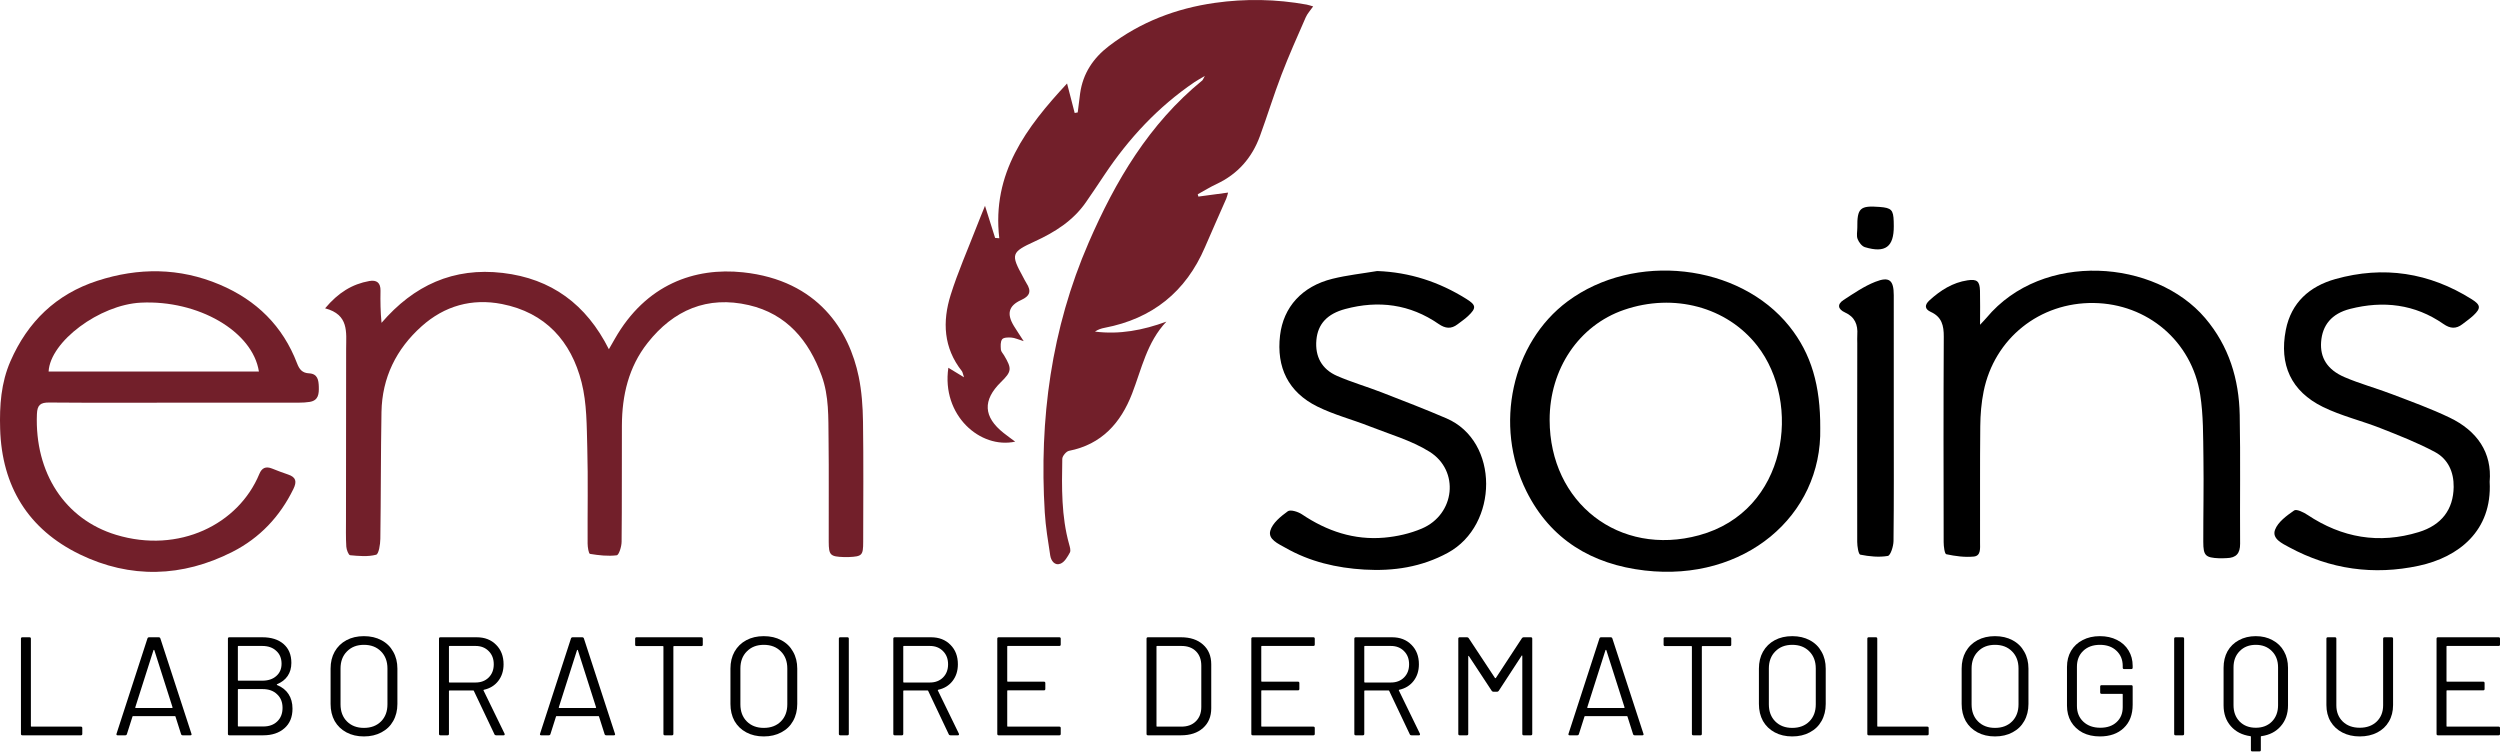
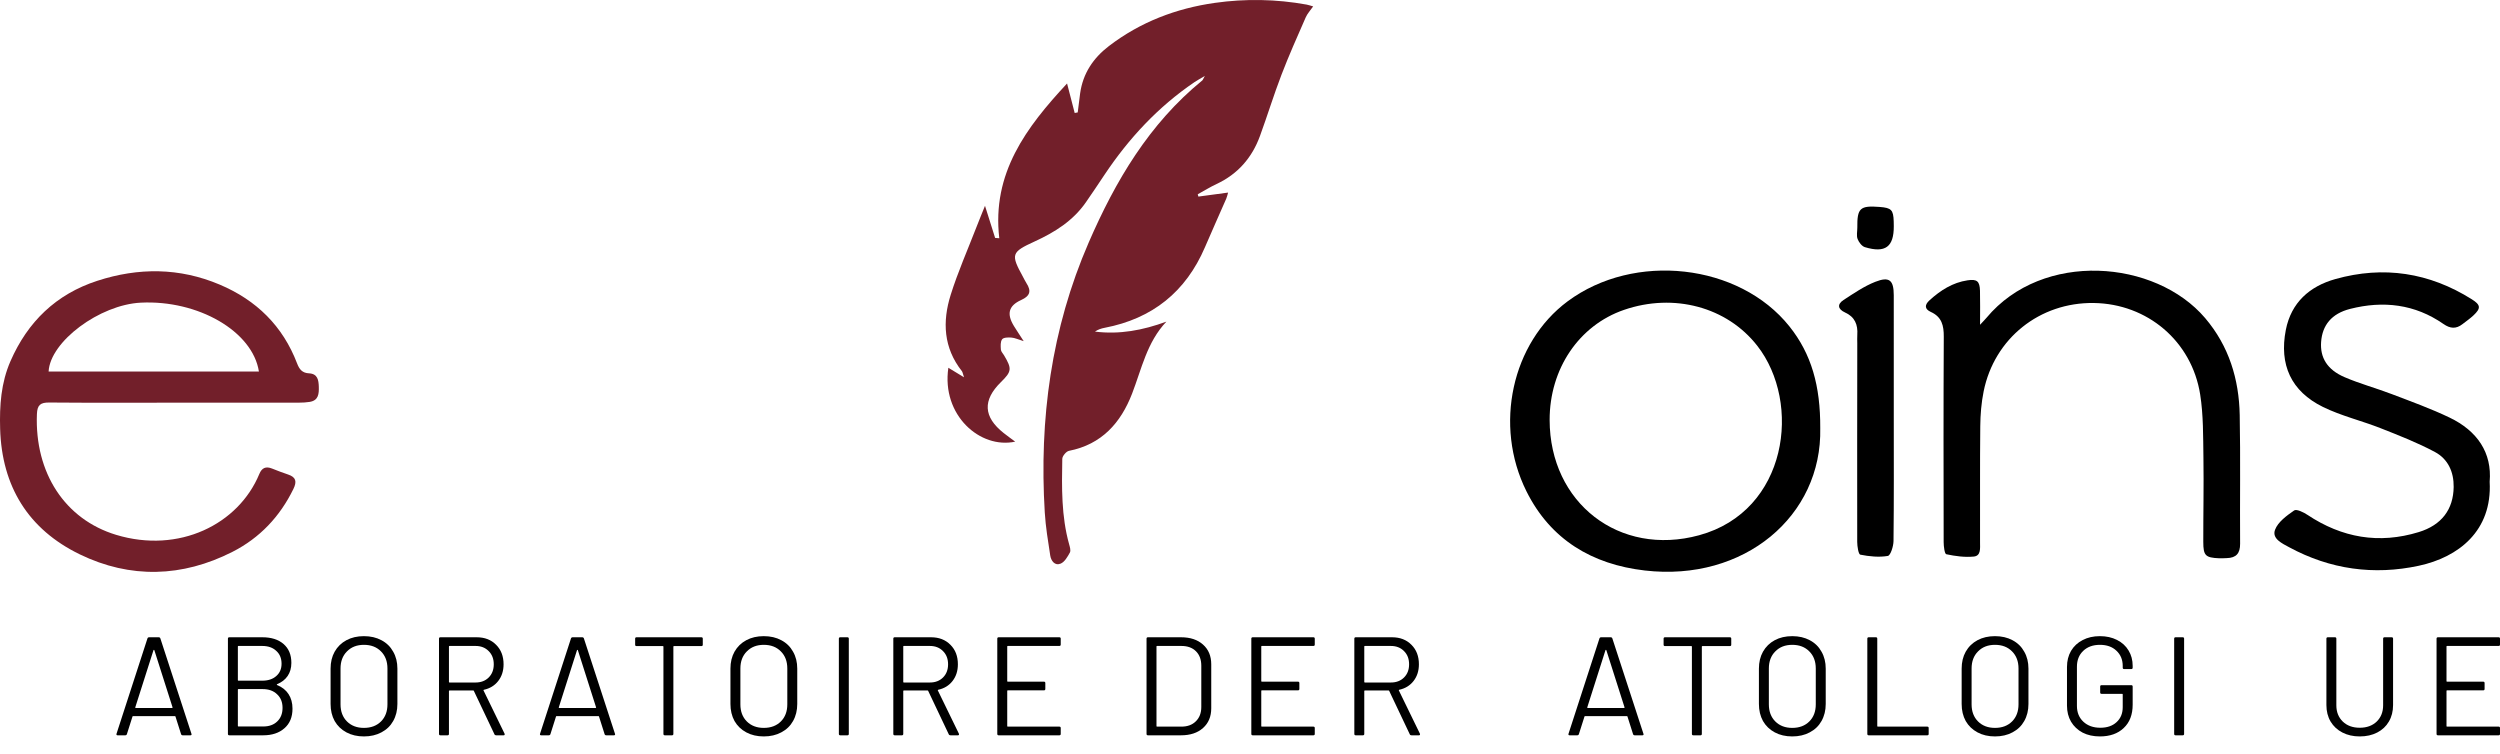
<svg xmlns="http://www.w3.org/2000/svg" width="315" height="95" viewBox="0 0 315 95" fill="none">
  <path d="M315 81.213C315 81.331 314.941 81.39 314.824 81.39H308.329C308.282 81.39 308.259 81.413 308.259 81.46V85.819C308.259 85.867 308.282 85.89 308.329 85.89H312.882C313 85.89 313.059 85.949 313.059 86.067V86.808C313.059 86.925 313 86.984 312.882 86.984H308.329C308.282 86.984 308.259 87.008 308.259 87.055V91.484C308.259 91.531 308.282 91.555 308.329 91.555H314.824C314.941 91.555 315 91.614 315 91.731V92.472C315 92.59 314.941 92.649 314.824 92.649H307.182C307.065 92.649 307.006 92.59 307.006 92.472V80.472C307.006 80.355 307.065 80.296 307.182 80.296H314.824C314.941 80.296 315 80.355 315 80.472V81.213Z" fill="black" />
  <path d="M297.327 92.79C296.504 92.79 295.774 92.625 295.139 92.296C294.504 91.967 294.009 91.508 293.657 90.919C293.304 90.32 293.127 89.625 293.127 88.837V80.472C293.127 80.355 293.186 80.296 293.304 80.296H294.204C294.321 80.296 294.38 80.355 294.38 80.472V88.872C294.38 89.708 294.651 90.39 295.192 90.919C295.733 91.437 296.445 91.696 297.327 91.696C298.21 91.696 298.921 91.437 299.463 90.919C300.004 90.39 300.274 89.708 300.274 88.872V80.472C300.274 80.355 300.333 80.296 300.451 80.296H301.351C301.468 80.296 301.527 80.355 301.527 80.472V88.837C301.527 89.625 301.351 90.32 300.998 90.919C300.657 91.508 300.168 91.967 299.533 92.296C298.898 92.625 298.163 92.79 297.327 92.79Z" fill="black" />
-   <path d="M284.23 80.155C285.03 80.155 285.736 80.325 286.347 80.666C286.971 80.996 287.447 81.46 287.777 82.061C288.118 82.66 288.289 83.355 288.289 84.143V88.872C288.289 89.931 287.983 90.808 287.371 91.502C286.771 92.196 285.959 92.614 284.936 92.755C284.889 92.755 284.865 92.778 284.865 92.826V94.502C284.865 94.62 284.806 94.678 284.689 94.678H283.789C283.671 94.678 283.612 94.62 283.612 94.502V92.826C283.612 92.778 283.589 92.755 283.542 92.755C282.518 92.614 281.7 92.196 281.089 91.502C280.477 90.808 280.171 89.931 280.171 88.872V84.143C280.171 83.355 280.336 82.66 280.665 82.061C281.006 81.46 281.483 80.996 282.094 80.666C282.718 80.325 283.43 80.155 284.23 80.155ZM287.036 84.09C287.036 83.243 286.777 82.561 286.259 82.043C285.742 81.513 285.065 81.249 284.23 81.249C283.394 81.249 282.718 81.513 282.2 82.043C281.683 82.561 281.424 83.243 281.424 84.09V88.855C281.424 89.702 281.683 90.39 282.2 90.919C282.718 91.437 283.394 91.696 284.23 91.696C285.065 91.696 285.742 91.437 286.259 90.919C286.777 90.39 287.036 89.702 287.036 88.855V84.09Z" fill="black" />
  <path d="M274.122 92.649C274.004 92.649 273.945 92.59 273.945 92.472V80.472C273.945 80.355 274.004 80.296 274.122 80.296H275.022C275.139 80.296 275.198 80.355 275.198 80.472V92.472C275.198 92.59 275.139 92.649 275.022 92.649H274.122Z" fill="black" />
  <path d="M264.587 92.79C263.763 92.79 263.04 92.631 262.416 92.314C261.793 91.984 261.304 91.525 260.952 90.937C260.61 90.349 260.44 89.672 260.44 88.908V84.037C260.44 83.272 260.61 82.596 260.952 82.008C261.304 81.419 261.793 80.966 262.416 80.649C263.04 80.319 263.763 80.155 264.587 80.155C265.399 80.155 266.116 80.313 266.74 80.631C267.375 80.949 267.863 81.396 268.205 81.972C268.546 82.537 268.716 83.178 268.716 83.896V84.125C268.716 84.243 268.658 84.302 268.54 84.302H267.64C267.522 84.302 267.463 84.243 267.463 84.125V83.913C267.463 83.125 267.199 82.484 266.669 81.99C266.152 81.496 265.458 81.249 264.587 81.249C263.716 81.249 263.016 81.502 262.487 82.008C261.957 82.513 261.693 83.178 261.693 84.002V88.943C261.693 89.767 261.963 90.431 262.505 90.937C263.046 91.443 263.757 91.696 264.64 91.696C265.499 91.696 266.181 91.461 266.687 90.99C267.205 90.519 267.463 89.89 267.463 89.102V87.496C267.463 87.449 267.44 87.425 267.393 87.425H264.799C264.681 87.425 264.622 87.367 264.622 87.249V86.508C264.622 86.39 264.681 86.331 264.799 86.331H268.54C268.658 86.331 268.716 86.39 268.716 86.508V88.784C268.716 90.043 268.34 91.025 267.587 91.731C266.846 92.437 265.846 92.79 264.587 92.79Z" fill="black" />
  <path d="M251.368 92.79C250.532 92.79 249.797 92.62 249.162 92.278C248.527 91.937 248.032 91.461 247.679 90.849C247.338 90.225 247.168 89.508 247.168 88.696V84.249C247.168 83.437 247.338 82.725 247.679 82.114C248.032 81.49 248.527 81.008 249.162 80.666C249.797 80.325 250.532 80.155 251.368 80.155C252.203 80.155 252.938 80.325 253.574 80.666C254.221 81.008 254.715 81.49 255.056 82.114C255.409 82.725 255.585 83.437 255.585 84.249V88.696C255.585 89.508 255.409 90.225 255.056 90.849C254.715 91.461 254.221 91.937 253.574 92.278C252.938 92.62 252.203 92.79 251.368 92.79ZM251.368 91.714C252.262 91.714 252.98 91.443 253.521 90.902C254.062 90.361 254.333 89.643 254.333 88.749V84.231C254.333 83.337 254.062 82.619 253.521 82.078C252.98 81.525 252.262 81.249 251.368 81.249C250.485 81.249 249.774 81.525 249.232 82.078C248.691 82.619 248.421 83.337 248.421 84.231V88.749C248.421 89.643 248.691 90.361 249.232 90.902C249.774 91.443 250.485 91.714 251.368 91.714Z" fill="black" />
  <path d="M235.46 92.649C235.342 92.649 235.283 92.59 235.283 92.472V80.472C235.283 80.355 235.342 80.296 235.46 80.296H236.36C236.477 80.296 236.536 80.355 236.536 80.472V91.484C236.536 91.531 236.56 91.555 236.607 91.555H242.836C242.954 91.555 243.013 91.614 243.013 91.731V92.472C243.013 92.59 242.954 92.649 242.836 92.649H235.46Z" fill="black" />
  <path d="M225.823 92.79C224.988 92.79 224.252 92.62 223.617 92.278C222.982 91.937 222.488 91.461 222.135 90.849C221.794 90.225 221.623 89.508 221.623 88.696V84.249C221.623 83.437 221.794 82.725 222.135 82.114C222.488 81.49 222.982 81.008 223.617 80.666C224.252 80.325 224.988 80.155 225.823 80.155C226.658 80.155 227.394 80.325 228.029 80.666C228.676 81.008 229.17 81.49 229.511 82.114C229.864 82.725 230.041 83.437 230.041 84.249V88.696C230.041 89.508 229.864 90.225 229.511 90.849C229.17 91.461 228.676 91.937 228.029 92.278C227.394 92.62 226.658 92.79 225.823 92.79ZM225.823 91.714C226.717 91.714 227.435 91.443 227.976 90.902C228.517 90.361 228.788 89.643 228.788 88.749V84.231C228.788 83.337 228.517 82.619 227.976 82.078C227.435 81.525 226.717 81.249 225.823 81.249C224.941 81.249 224.229 81.525 223.688 82.078C223.147 82.619 222.876 83.337 222.876 84.231V88.749C222.876 89.643 223.147 90.361 223.688 90.902C224.229 91.443 224.941 91.714 225.823 91.714Z" fill="black" />
  <path d="M217.961 80.296C218.079 80.296 218.138 80.355 218.138 80.472V81.231C218.138 81.349 218.079 81.408 217.961 81.408H214.503C214.455 81.408 214.432 81.431 214.432 81.478V92.472C214.432 92.59 214.373 92.649 214.255 92.649H213.355C213.238 92.649 213.179 92.59 213.179 92.472V81.478C213.179 81.431 213.155 81.408 213.108 81.408H209.791C209.673 81.408 209.614 81.349 209.614 81.231V80.472C209.614 80.355 209.673 80.296 209.791 80.296H217.961Z" fill="black" />
  <path d="M205.979 92.649C205.873 92.649 205.803 92.602 205.767 92.508L205.061 90.284C205.05 90.249 205.026 90.231 204.991 90.231H199.714C199.679 90.231 199.655 90.249 199.644 90.284L198.938 92.508C198.902 92.602 198.832 92.649 198.726 92.649H197.773C197.644 92.649 197.596 92.584 197.632 92.455L201.532 80.437C201.567 80.343 201.638 80.296 201.744 80.296H202.944C203.05 80.296 203.12 80.343 203.155 80.437L207.073 92.455L207.091 92.525C207.091 92.608 207.038 92.649 206.932 92.649H205.979ZM199.997 89.12C199.985 89.143 199.985 89.167 199.997 89.19C200.02 89.202 200.044 89.208 200.067 89.208H204.62C204.644 89.208 204.661 89.202 204.673 89.19C204.697 89.167 204.703 89.143 204.691 89.12L202.397 81.919C202.385 81.896 202.367 81.884 202.344 81.884C202.32 81.884 202.302 81.896 202.291 81.919L199.997 89.12Z" fill="black" />
-   <path d="M191.758 80.419C191.817 80.337 191.887 80.296 191.97 80.296H192.887C193.005 80.296 193.064 80.355 193.064 80.472V92.472C193.064 92.59 193.005 92.649 192.887 92.649H191.987C191.87 92.649 191.811 92.59 191.811 92.472V82.66C191.811 82.625 191.799 82.602 191.776 82.59C191.752 82.578 191.734 82.59 191.723 82.625L188.846 87.037C188.787 87.119 188.717 87.161 188.634 87.161H188.176C188.093 87.161 188.023 87.125 187.964 87.055L185.087 82.678C185.075 82.643 185.058 82.631 185.034 82.643C185.011 82.655 184.999 82.678 184.999 82.713V92.472C184.999 92.59 184.94 92.649 184.822 92.649H183.922C183.805 92.649 183.746 92.59 183.746 92.472V80.472C183.746 80.355 183.805 80.296 183.922 80.296H184.84C184.934 80.296 185.005 80.331 185.052 80.402L188.37 85.431C188.381 85.443 188.399 85.449 188.423 85.449C188.446 85.449 188.464 85.443 188.476 85.431L191.758 80.419Z" fill="black" />
  <path d="M177.846 92.649C177.74 92.649 177.67 92.608 177.635 92.525L175.04 87.055C175.029 87.019 175.005 87.002 174.97 87.002H171.97C171.923 87.002 171.899 87.025 171.899 87.072V92.472C171.899 92.59 171.84 92.649 171.723 92.649H170.823C170.705 92.649 170.646 92.59 170.646 92.472V80.472C170.646 80.355 170.705 80.296 170.823 80.296H175.393C176.405 80.296 177.223 80.613 177.846 81.249C178.47 81.872 178.782 82.69 178.782 83.702C178.782 84.525 178.558 85.225 178.111 85.802C177.664 86.378 177.058 86.749 176.293 86.914C176.246 86.937 176.235 86.966 176.258 87.002L178.905 92.437C178.917 92.461 178.923 92.49 178.923 92.525C178.923 92.608 178.876 92.649 178.782 92.649H177.846ZM171.97 81.39C171.923 81.39 171.899 81.413 171.899 81.46V85.925C171.899 85.972 171.923 85.996 171.97 85.996H175.252C175.935 85.996 176.488 85.784 176.911 85.361C177.335 84.937 177.546 84.384 177.546 83.702C177.546 83.019 177.335 82.466 176.911 82.043C176.488 81.608 175.935 81.39 175.252 81.39H171.97Z" fill="black" />
  <path d="M165.661 81.213C165.661 81.331 165.603 81.39 165.485 81.39H158.991C158.944 81.39 158.92 81.413 158.92 81.46V85.819C158.92 85.867 158.944 85.89 158.991 85.89H163.544C163.661 85.89 163.72 85.949 163.72 86.067V86.808C163.72 86.925 163.661 86.984 163.544 86.984H158.991C158.944 86.984 158.92 87.008 158.92 87.055V91.484C158.92 91.531 158.944 91.555 158.991 91.555H165.485C165.603 91.555 165.661 91.614 165.661 91.731V92.472C165.661 92.59 165.603 92.649 165.485 92.649H157.844C157.726 92.649 157.667 92.59 157.667 92.472V80.472C157.667 80.355 157.726 80.296 157.844 80.296H165.485C165.603 80.296 165.661 80.355 165.661 80.472V81.213Z" fill="black" />
  <path d="M144.64 92.649C144.523 92.649 144.464 92.59 144.464 92.472V80.472C144.464 80.355 144.523 80.296 144.64 80.296H148.805C149.97 80.296 150.893 80.602 151.576 81.213C152.27 81.825 152.617 82.655 152.617 83.702V89.243C152.617 90.29 152.27 91.12 151.576 91.731C150.893 92.343 149.97 92.649 148.805 92.649H144.64ZM145.717 91.484C145.717 91.531 145.74 91.555 145.787 91.555H148.858C149.623 91.555 150.229 91.331 150.676 90.884C151.135 90.437 151.364 89.837 151.364 89.084V83.878C151.364 83.114 151.141 82.508 150.693 82.061C150.246 81.614 149.635 81.39 148.858 81.39H145.787C145.74 81.39 145.717 81.413 145.717 81.46V91.484Z" fill="black" />
  <path d="M133.652 81.213C133.652 81.331 133.593 81.39 133.475 81.39H126.981C126.934 81.39 126.911 81.413 126.911 81.46V85.819C126.911 85.867 126.934 85.89 126.981 85.89H131.534C131.652 85.89 131.711 85.949 131.711 86.067V86.808C131.711 86.925 131.652 86.984 131.534 86.984H126.981C126.934 86.984 126.911 87.008 126.911 87.055V91.484C126.911 91.531 126.934 91.555 126.981 91.555H133.475C133.593 91.555 133.652 91.614 133.652 91.731V92.472C133.652 92.59 133.593 92.649 133.475 92.649H125.834C125.717 92.649 125.658 92.59 125.658 92.472V80.472C125.658 80.355 125.717 80.296 125.834 80.296H133.475C133.593 80.296 133.652 80.355 133.652 80.472V81.213Z" fill="black" />
  <path d="M119.758 92.649C119.652 92.649 119.582 92.608 119.546 92.525L116.952 87.055C116.94 87.019 116.917 87.002 116.882 87.002H113.881C113.834 87.002 113.811 87.025 113.811 87.072V92.472C113.811 92.59 113.752 92.649 113.634 92.649H112.734C112.617 92.649 112.558 92.59 112.558 92.472V80.472C112.558 80.355 112.617 80.296 112.734 80.296H117.305C118.317 80.296 119.135 80.613 119.758 81.249C120.382 81.872 120.693 82.69 120.693 83.702C120.693 84.525 120.47 85.225 120.023 85.802C119.576 86.378 118.97 86.749 118.205 86.914C118.158 86.937 118.146 86.966 118.17 87.002L120.817 92.437C120.829 92.461 120.835 92.49 120.835 92.525C120.835 92.608 120.788 92.649 120.693 92.649H119.758ZM113.881 81.39C113.834 81.39 113.811 81.413 113.811 81.46V85.925C113.811 85.972 113.834 85.996 113.881 85.996H117.164C117.846 85.996 118.399 85.784 118.823 85.361C119.246 84.937 119.458 84.384 119.458 83.702C119.458 83.019 119.246 82.466 118.823 82.043C118.399 81.608 117.846 81.39 117.164 81.39H113.881Z" fill="black" />
  <path d="M105.873 92.649C105.756 92.649 105.697 92.59 105.697 92.472V80.472C105.697 80.355 105.756 80.296 105.873 80.296H106.773C106.891 80.296 106.95 80.355 106.95 80.472V92.472C106.95 92.59 106.891 92.649 106.773 92.649H105.873Z" fill="black" />
  <path d="M96.237 92.79C95.401 92.79 94.666 92.62 94.031 92.278C93.395 91.937 92.901 91.461 92.548 90.849C92.207 90.225 92.036 89.508 92.036 88.696V84.249C92.036 83.437 92.207 82.725 92.548 82.114C92.901 81.49 93.395 81.008 94.031 80.666C94.666 80.325 95.401 80.155 96.237 80.155C97.072 80.155 97.807 80.325 98.442 80.666C99.09 81.008 99.584 81.49 99.925 82.114C100.278 82.725 100.454 83.437 100.454 84.249V88.696C100.454 89.508 100.278 90.225 99.925 90.849C99.584 91.461 99.09 91.937 98.442 92.278C97.807 92.62 97.072 92.79 96.237 92.79ZM96.237 91.714C97.131 91.714 97.848 91.443 98.389 90.902C98.931 90.361 99.201 89.643 99.201 88.749V84.231C99.201 83.337 98.931 82.619 98.389 82.078C97.848 81.525 97.131 81.249 96.237 81.249C95.354 81.249 94.642 81.525 94.101 82.078C93.56 82.619 93.289 83.337 93.289 84.231V88.749C93.289 89.643 93.56 90.361 94.101 90.902C94.642 91.443 95.354 91.714 96.237 91.714Z" fill="black" />
  <path d="M88.375 80.296C88.493 80.296 88.551 80.355 88.551 80.472V81.231C88.551 81.349 88.493 81.408 88.375 81.408H84.916C84.869 81.408 84.845 81.431 84.845 81.478V92.472C84.845 92.59 84.787 92.649 84.669 92.649H83.769C83.651 92.649 83.592 92.59 83.592 92.472V81.478C83.592 81.431 83.569 81.408 83.522 81.408H80.204C80.087 81.408 80.028 81.349 80.028 81.231V80.472C80.028 80.355 80.087 80.296 80.204 80.296H88.375Z" fill="black" />
  <path d="M76.392 92.649C76.287 92.649 76.216 92.602 76.181 92.508L75.475 90.284C75.463 90.249 75.439 90.231 75.404 90.231H70.128C70.092 90.231 70.069 90.249 70.057 90.284L69.351 92.508C69.316 92.602 69.245 92.649 69.139 92.649H68.186C68.057 92.649 68.01 92.584 68.045 92.455L71.945 80.437C71.981 80.343 72.051 80.296 72.157 80.296H73.357C73.463 80.296 73.534 80.343 73.569 80.437L77.487 92.455L77.504 92.525C77.504 92.608 77.451 92.649 77.345 92.649H76.392ZM70.41 89.12C70.398 89.143 70.398 89.167 70.41 89.19C70.433 89.202 70.457 89.208 70.481 89.208H75.034C75.057 89.208 75.075 89.202 75.087 89.19C75.11 89.167 75.116 89.143 75.104 89.12L72.81 81.919C72.798 81.896 72.781 81.884 72.757 81.884C72.734 81.884 72.716 81.896 72.704 81.919L70.41 89.12Z" fill="black" />
  <path d="M62.514 92.649C62.408 92.649 62.338 92.608 62.303 92.525L59.708 87.055C59.697 87.019 59.673 87.002 59.638 87.002H56.638C56.591 87.002 56.567 87.025 56.567 87.072V92.472C56.567 92.59 56.508 92.649 56.391 92.649H55.491C55.373 92.649 55.314 92.59 55.314 92.472V80.472C55.314 80.355 55.373 80.296 55.491 80.296H60.061C61.073 80.296 61.891 80.613 62.514 81.249C63.138 81.872 63.45 82.69 63.45 83.702C63.45 84.525 63.226 85.225 62.779 85.802C62.332 86.378 61.726 86.749 60.961 86.914C60.914 86.937 60.902 86.966 60.926 87.002L63.573 92.437C63.585 92.461 63.591 92.49 63.591 92.525C63.591 92.608 63.544 92.649 63.45 92.649H62.514ZM56.638 81.39C56.591 81.39 56.567 81.413 56.567 81.46V85.925C56.567 85.972 56.591 85.996 56.638 85.996H59.92C60.602 85.996 61.155 85.784 61.579 85.361C62.002 84.937 62.214 84.384 62.214 83.702C62.214 83.019 62.002 82.466 61.579 82.043C61.155 81.608 60.602 81.39 59.92 81.39H56.638Z" fill="black" />
  <path d="M45.854 92.79C45.019 92.79 44.283 92.62 43.648 92.278C43.013 91.937 42.518 91.461 42.166 90.849C41.824 90.225 41.654 89.508 41.654 88.696V84.249C41.654 83.437 41.824 82.725 42.166 82.114C42.518 81.49 43.013 81.008 43.648 80.666C44.283 80.325 45.019 80.155 45.854 80.155C46.689 80.155 47.424 80.325 48.06 80.666C48.707 81.008 49.201 81.49 49.542 82.114C49.895 82.725 50.072 83.437 50.072 84.249V88.696C50.072 89.508 49.895 90.225 49.542 90.849C49.201 91.461 48.707 91.937 48.06 92.278C47.424 92.62 46.689 92.79 45.854 92.79ZM45.854 91.714C46.748 91.714 47.466 91.443 48.007 90.902C48.548 90.361 48.819 89.643 48.819 88.749V84.231C48.819 83.337 48.548 82.619 48.007 82.078C47.466 81.525 46.748 81.249 45.854 81.249C44.971 81.249 44.26 81.525 43.718 82.078C43.177 82.619 42.907 83.337 42.907 84.231V88.749C42.907 89.643 43.177 90.361 43.718 90.902C44.26 91.443 44.971 91.714 45.854 91.714Z" fill="black" />
  <path d="M34.912 86.208C34.854 86.243 34.854 86.278 34.912 86.314C35.548 86.572 36.03 86.955 36.359 87.461C36.689 87.966 36.854 88.578 36.854 89.296C36.854 90.355 36.512 91.178 35.83 91.767C35.16 92.355 34.271 92.649 33.165 92.649H28.895C28.777 92.649 28.718 92.59 28.718 92.472V80.472C28.718 80.355 28.777 80.296 28.895 80.296H33.042C34.183 80.296 35.077 80.578 35.724 81.143C36.383 81.708 36.712 82.502 36.712 83.525C36.712 84.172 36.554 84.725 36.236 85.184C35.93 85.631 35.489 85.972 34.912 86.208ZM30.042 81.39C29.995 81.39 29.971 81.413 29.971 81.46V85.696C29.971 85.743 29.995 85.766 30.042 85.766H33.042C33.783 85.766 34.371 85.572 34.806 85.184C35.254 84.796 35.477 84.278 35.477 83.631C35.477 82.949 35.254 82.408 34.806 82.008C34.371 81.596 33.783 81.39 33.042 81.39H30.042ZM33.165 91.537C33.907 91.537 34.495 91.325 34.93 90.902C35.377 90.478 35.601 89.908 35.601 89.19C35.601 88.472 35.371 87.902 34.912 87.478C34.465 87.043 33.859 86.825 33.095 86.825H30.042C29.995 86.825 29.971 86.849 29.971 86.896V91.467C29.971 91.514 29.995 91.537 30.042 91.537H33.165Z" fill="black" />
  <path d="M23.028 92.649C22.922 92.649 22.852 92.602 22.816 92.508L22.11 90.284C22.099 90.249 22.075 90.231 22.04 90.231H16.763C16.728 90.231 16.704 90.249 16.693 90.284L15.987 92.508C15.952 92.602 15.881 92.649 15.775 92.649H14.822C14.693 92.649 14.646 92.584 14.681 92.455L18.581 80.437C18.616 80.343 18.687 80.296 18.793 80.296H19.993C20.099 80.296 20.169 80.343 20.205 80.437L24.122 92.455L24.14 92.525C24.14 92.608 24.087 92.649 23.981 92.649H23.028ZM17.046 89.12C17.034 89.143 17.034 89.167 17.046 89.19C17.069 89.202 17.093 89.208 17.116 89.208H21.669C21.693 89.208 21.71 89.202 21.722 89.19C21.746 89.167 21.752 89.143 21.74 89.12L19.446 81.919C19.434 81.896 19.416 81.884 19.393 81.884C19.369 81.884 19.352 81.896 19.34 81.919L17.046 89.12Z" fill="black" />
-   <path d="M2.816 92.649C2.698 92.649 2.639 92.59 2.639 92.472V80.472C2.639 80.355 2.698 80.296 2.816 80.296H3.716C3.833 80.296 3.892 80.355 3.892 80.472V91.484C3.892 91.531 3.916 91.555 3.963 91.555H10.192C10.31 91.555 10.369 91.614 10.369 91.731V92.472C10.369 92.59 10.31 92.649 10.192 92.649H2.816Z" fill="black" />
  <path d="M151.812 9.566C151.203 9.928 150.839 10.123 150.498 10.353C145.914 13.466 142.223 17.441 139.165 22.024C138.392 23.183 137.619 24.341 136.824 25.485C135.203 27.822 132.9 29.267 130.357 30.429C127.408 31.778 127.345 32.052 128.877 34.847C129.029 35.125 129.162 35.417 129.334 35.683C129.965 36.663 129.803 37.286 128.666 37.802C127.058 38.532 126.828 39.568 127.76 41.089C128.089 41.626 128.444 42.148 128.987 42.986C128.275 42.767 127.865 42.567 127.441 42.535C127.043 42.503 126.45 42.512 126.271 42.748C126.039 43.056 126.078 43.61 126.111 44.051C126.13 44.3 126.37 44.532 126.511 44.772C127.52 46.468 127.48 46.806 126.12 48.142C123.79 50.432 123.898 52.528 126.459 54.559C126.919 54.924 127.4 55.265 127.914 55.648C123.5 56.603 118.611 52.318 119.493 46.339C120.072 46.69 120.628 47.027 121.467 47.538C121.306 47.066 121.291 46.882 121.195 46.76C118.876 43.827 118.73 40.516 119.785 37.155C120.686 34.287 121.908 31.517 122.996 28.707C123.367 27.748 123.762 26.798 124.11 25.931C124.521 27.233 124.954 28.605 125.385 29.978C125.56 29.992 125.734 30.005 125.91 30.02C124.949 21.816 129.32 16.037 134.45 10.517C134.788 11.826 135.099 13.032 135.41 14.237L135.793 14.165C135.895 13.361 135.985 12.554 136.098 11.75C136.45 9.251 137.747 7.315 139.726 5.801C143.677 2.777 148.191 1.054 153.079 0.362C156.923 -0.183 160.793 -0.114 164.632 0.578C164.861 0.619 165.083 0.702 165.457 0.807C165.107 1.313 164.726 1.714 164.519 2.191C163.472 4.583 162.405 6.97 161.471 9.405C160.492 11.959 159.69 14.579 158.75 17.149C157.752 19.88 155.966 21.931 153.29 23.184C152.475 23.566 151.706 24.044 150.916 24.478L150.996 24.77C152.207 24.607 153.418 24.443 154.741 24.265C154.656 24.551 154.608 24.802 154.508 25.032C153.619 27.07 152.703 29.096 151.828 31.141C149.42 36.763 145.21 40.149 139.182 41.304C138.763 41.384 138.352 41.516 137.964 41.781C141.046 42.172 144 41.614 146.965 40.526C144.508 43.117 143.849 46.482 142.638 49.609C141.216 53.282 138.813 55.996 134.691 56.806C134.345 56.874 133.855 57.461 133.848 57.814C133.779 61.426 133.724 65.046 134.71 68.578C134.804 68.916 134.944 69.363 134.805 69.62C134.514 70.154 134.139 70.814 133.633 71.02C132.907 71.315 132.433 70.667 132.329 69.992C132.052 68.191 131.752 66.383 131.641 64.566C130.927 52.826 132.461 41.419 137.171 30.569C140.538 22.811 144.781 15.607 151.485 10.138C151.562 10.075 151.593 9.954 151.81 9.569L151.812 9.566Z" fill="#721F2A" />
-   <path d="M40.964 38.846C42.627 36.867 44.374 35.796 46.528 35.41C47.462 35.241 47.964 35.627 47.944 36.632C47.918 37.961 47.938 39.291 48.073 40.678C52.144 35.949 57.134 33.66 63.34 34.388C69.474 35.107 73.874 38.341 76.718 44.003C77.04 43.44 77.25 43.075 77.459 42.709C81.386 35.804 87.549 33.667 93.621 34.312C103.12 35.32 107.009 41.711 108.197 47.46C108.578 49.311 108.712 51.237 108.739 53.13C108.811 58.179 108.769 63.229 108.762 68.278C108.76 69.98 108.623 70.112 106.949 70.19C106.75 70.199 106.55 70.199 106.351 70.192C104.61 70.131 104.425 69.967 104.419 68.249C104.405 63.915 104.452 59.581 104.398 55.249C104.364 52.596 104.464 49.916 103.533 47.355C101.917 42.906 99.13 39.551 94.355 38.445C89.123 37.234 84.859 39.06 81.587 43.219C79.194 46.26 78.376 49.821 78.359 53.602C78.336 58.493 78.374 63.383 78.322 68.273C78.317 68.867 77.987 69.932 77.706 69.967C76.603 70.104 75.45 69.972 74.34 69.789C74.169 69.76 74.044 68.948 74.04 68.497C74.017 64.481 74.108 60.464 73.998 56.45C73.922 53.683 73.953 50.829 73.281 48.179C71.97 42.999 68.72 39.376 63.24 38.305C59.461 37.567 56.011 38.53 53.129 41.109C49.921 43.979 48.145 47.588 48.067 51.909C47.973 57.235 48 62.563 47.923 67.888C47.912 68.592 47.73 69.806 47.391 69.896C46.359 70.167 45.207 70.061 44.116 69.958C43.915 69.94 43.657 69.261 43.634 68.876C43.564 67.727 43.594 66.571 43.594 65.419C43.597 58.262 43.597 51.105 43.613 43.95C43.618 41.867 43.994 39.644 40.966 38.85L40.964 38.846Z" fill="#721F2A" />
  <path d="M22.142 50.738C16.832 50.738 11.523 50.764 6.213 50.718C5.097 50.707 4.695 51.02 4.651 52.18C4.363 59.577 8.178 65.437 14.633 67.391C22.553 69.787 30.047 66.073 32.676 59.718C32.999 58.935 33.507 58.728 34.282 59.039C34.947 59.306 35.618 59.561 36.297 59.788C37.3 60.123 37.425 60.674 36.969 61.608C35.271 65.093 32.723 67.787 29.289 69.533C22.963 72.749 16.421 72.934 10.064 69.854C3.565 66.702 0.229 61.289 0.017 54.028C-0.068 51.104 0.128 48.234 1.318 45.512C3.485 40.55 7.062 37.069 12.268 35.379C17.452 33.697 22.61 33.714 27.682 35.86C32.316 37.82 35.636 41.081 37.434 45.792C37.724 46.553 38.096 46.999 38.941 47.041C40.024 47.095 40.146 47.892 40.17 48.739C40.194 49.621 40.136 50.459 39.02 50.639C38.59 50.71 38.148 50.732 37.712 50.733C32.522 50.739 27.331 50.737 22.141 50.738H22.142ZM32.622 46.81C31.832 41.745 24.967 37.776 17.739 38.135C12.556 38.393 6.319 43.038 6.125 46.81H32.622Z" fill="#721F2A" />
  <path d="M229.351 53.939C229.6 65.011 219.765 73.333 207.249 71.883C200.611 71.115 195.368 68.004 192.328 61.894C188.192 53.584 190.502 43.189 197.51 37.976C205.919 31.72 219.133 33.194 225.466 41.124C228.238 44.594 229.379 48.615 229.351 53.939ZM195.254 52.92C195.266 63.375 204.041 70.179 214.086 67.442C225.273 64.395 227.046 50.757 221.407 43.555C217.583 38.671 210.903 36.888 204.63 39.043C198.949 40.995 195.246 46.475 195.254 52.92Z" fill="black" />
  <path d="M249.489 40.919C249.927 40.446 250.121 40.255 250.294 40.047C257.379 31.55 271.584 32.709 277.849 40.08C280.854 43.615 282.116 47.776 282.204 52.296C282.308 57.702 282.216 63.111 282.254 68.517C282.262 69.723 281.76 70.291 280.581 70.322C280.262 70.33 279.942 70.357 279.624 70.344C277.887 70.265 277.618 70.018 277.614 68.284C277.606 64.746 277.687 61.207 277.632 57.669C277.591 55.01 277.633 52.318 277.222 49.705C276.161 42.98 270.561 38.275 263.823 38.178C257.003 38.079 251.288 42.629 249.938 49.316C249.649 50.747 249.528 52.233 249.514 53.694C249.462 58.584 249.5 63.475 249.486 68.365C249.484 69.058 249.623 70.037 248.699 70.127C247.557 70.239 246.364 70.074 245.234 69.834C245.02 69.789 244.902 68.842 244.901 68.31C244.884 59.683 244.87 51.055 244.916 42.428C244.924 41.03 244.674 39.935 243.284 39.304C242.508 38.952 242.463 38.433 243.119 37.837C244.502 36.582 246.031 35.6 247.914 35.32C249.109 35.141 249.445 35.438 249.478 36.639C249.514 37.941 249.486 39.243 249.486 40.918L249.489 40.919Z" fill="black" />
  <path d="M313.698 60.709C314.033 66.906 309.758 70.209 304.782 71.282C299.087 72.51 293.592 71.741 288.441 68.956C287.551 68.474 286.235 67.876 286.655 66.752C287.025 65.763 288.128 64.968 289.067 64.315C289.359 64.112 290.247 64.543 290.737 64.87C295.083 67.763 299.747 68.582 304.765 67.043C307.652 66.158 309.122 64.182 309.162 61.364C309.189 59.45 308.44 57.83 306.806 56.955C304.613 55.781 302.272 54.866 299.951 53.951C297.549 53.004 294.988 52.402 292.685 51.271C288.677 49.303 287.159 45.949 288.013 41.572C288.686 38.12 291.014 36.074 294.247 35.165C300.327 33.453 306.097 34.342 311.451 37.713C312.577 38.422 312.61 38.84 311.664 39.733C311.232 40.141 310.735 40.48 310.264 40.846C309.463 41.469 308.73 41.416 307.878 40.823C304.276 38.315 300.287 37.858 296.112 38.921C293.779 39.516 292.611 40.974 292.46 43.087C292.32 45.054 293.219 46.576 295.405 47.518C297.337 48.35 299.388 48.903 301.357 49.655C303.808 50.591 306.288 51.484 308.648 52.616C312.128 54.284 314.015 57.037 313.697 60.709H313.698Z" fill="black" />
-   <path d="M173.528 34.15C177.636 34.301 181.336 35.524 184.757 37.661C186.014 38.446 186.046 38.806 184.971 39.826C184.57 40.207 184.098 40.516 183.659 40.857C182.851 41.481 182.112 41.404 181.267 40.819C177.659 38.327 173.704 37.809 169.503 38.934C167.248 39.537 166.047 40.808 165.865 42.836C165.677 44.927 166.547 46.526 168.468 47.364C170.287 48.156 172.209 48.711 174.062 49.429C176.806 50.493 179.553 51.551 182.255 52.713C188.952 55.597 188.831 66.167 182.431 69.651C179.122 71.454 175.593 71.986 171.905 71.768C168.4 71.56 165.04 70.778 161.963 69.02C161.073 68.513 159.749 67.97 160.058 66.871C160.329 65.909 161.375 65.065 162.263 64.42C162.597 64.177 163.556 64.478 164.044 64.805C167.193 66.922 170.627 68.079 174.425 67.742C176.028 67.6 177.681 67.226 179.155 66.597C183.343 64.814 183.948 59.293 180.1 56.904C177.809 55.481 175.098 54.714 172.553 53.71C170.371 52.851 168.065 52.258 165.978 51.221C162.321 49.406 160.811 46.29 161.286 42.261C161.708 38.691 164.053 36.075 167.888 35.127C169.734 34.67 171.644 34.467 173.525 34.15H173.528Z" fill="black" />
  <path d="M238.616 52.684C238.616 57.847 238.642 63.011 238.583 68.174C238.575 68.832 238.21 69.99 237.864 70.048C236.74 70.237 235.53 70.113 234.398 69.888C234.164 69.841 234.01 68.84 234.009 68.277C233.993 59.936 234.009 51.596 234.017 43.255C234.017 42.897 233.995 42.539 234.02 42.183C234.108 40.914 233.712 39.93 232.478 39.373C231.572 38.965 231.449 38.342 232.29 37.796C233.578 36.96 234.873 36.066 236.289 35.508C238.063 34.808 238.611 35.301 238.614 37.195C238.619 42.358 238.616 47.522 238.616 52.685V52.684Z" fill="black" />
  <path d="M234.022 28.695C233.993 26.217 234.361 25.88 236.845 26.075C238.313 26.19 238.562 26.447 238.607 27.888C238.612 28.087 238.615 28.285 238.617 28.483C238.633 31.105 237.558 31.921 234.98 31.143C234.592 31.026 234.213 30.521 234.057 30.11C233.898 29.694 234.022 29.171 234.022 28.695Z" fill="black" />
</svg>